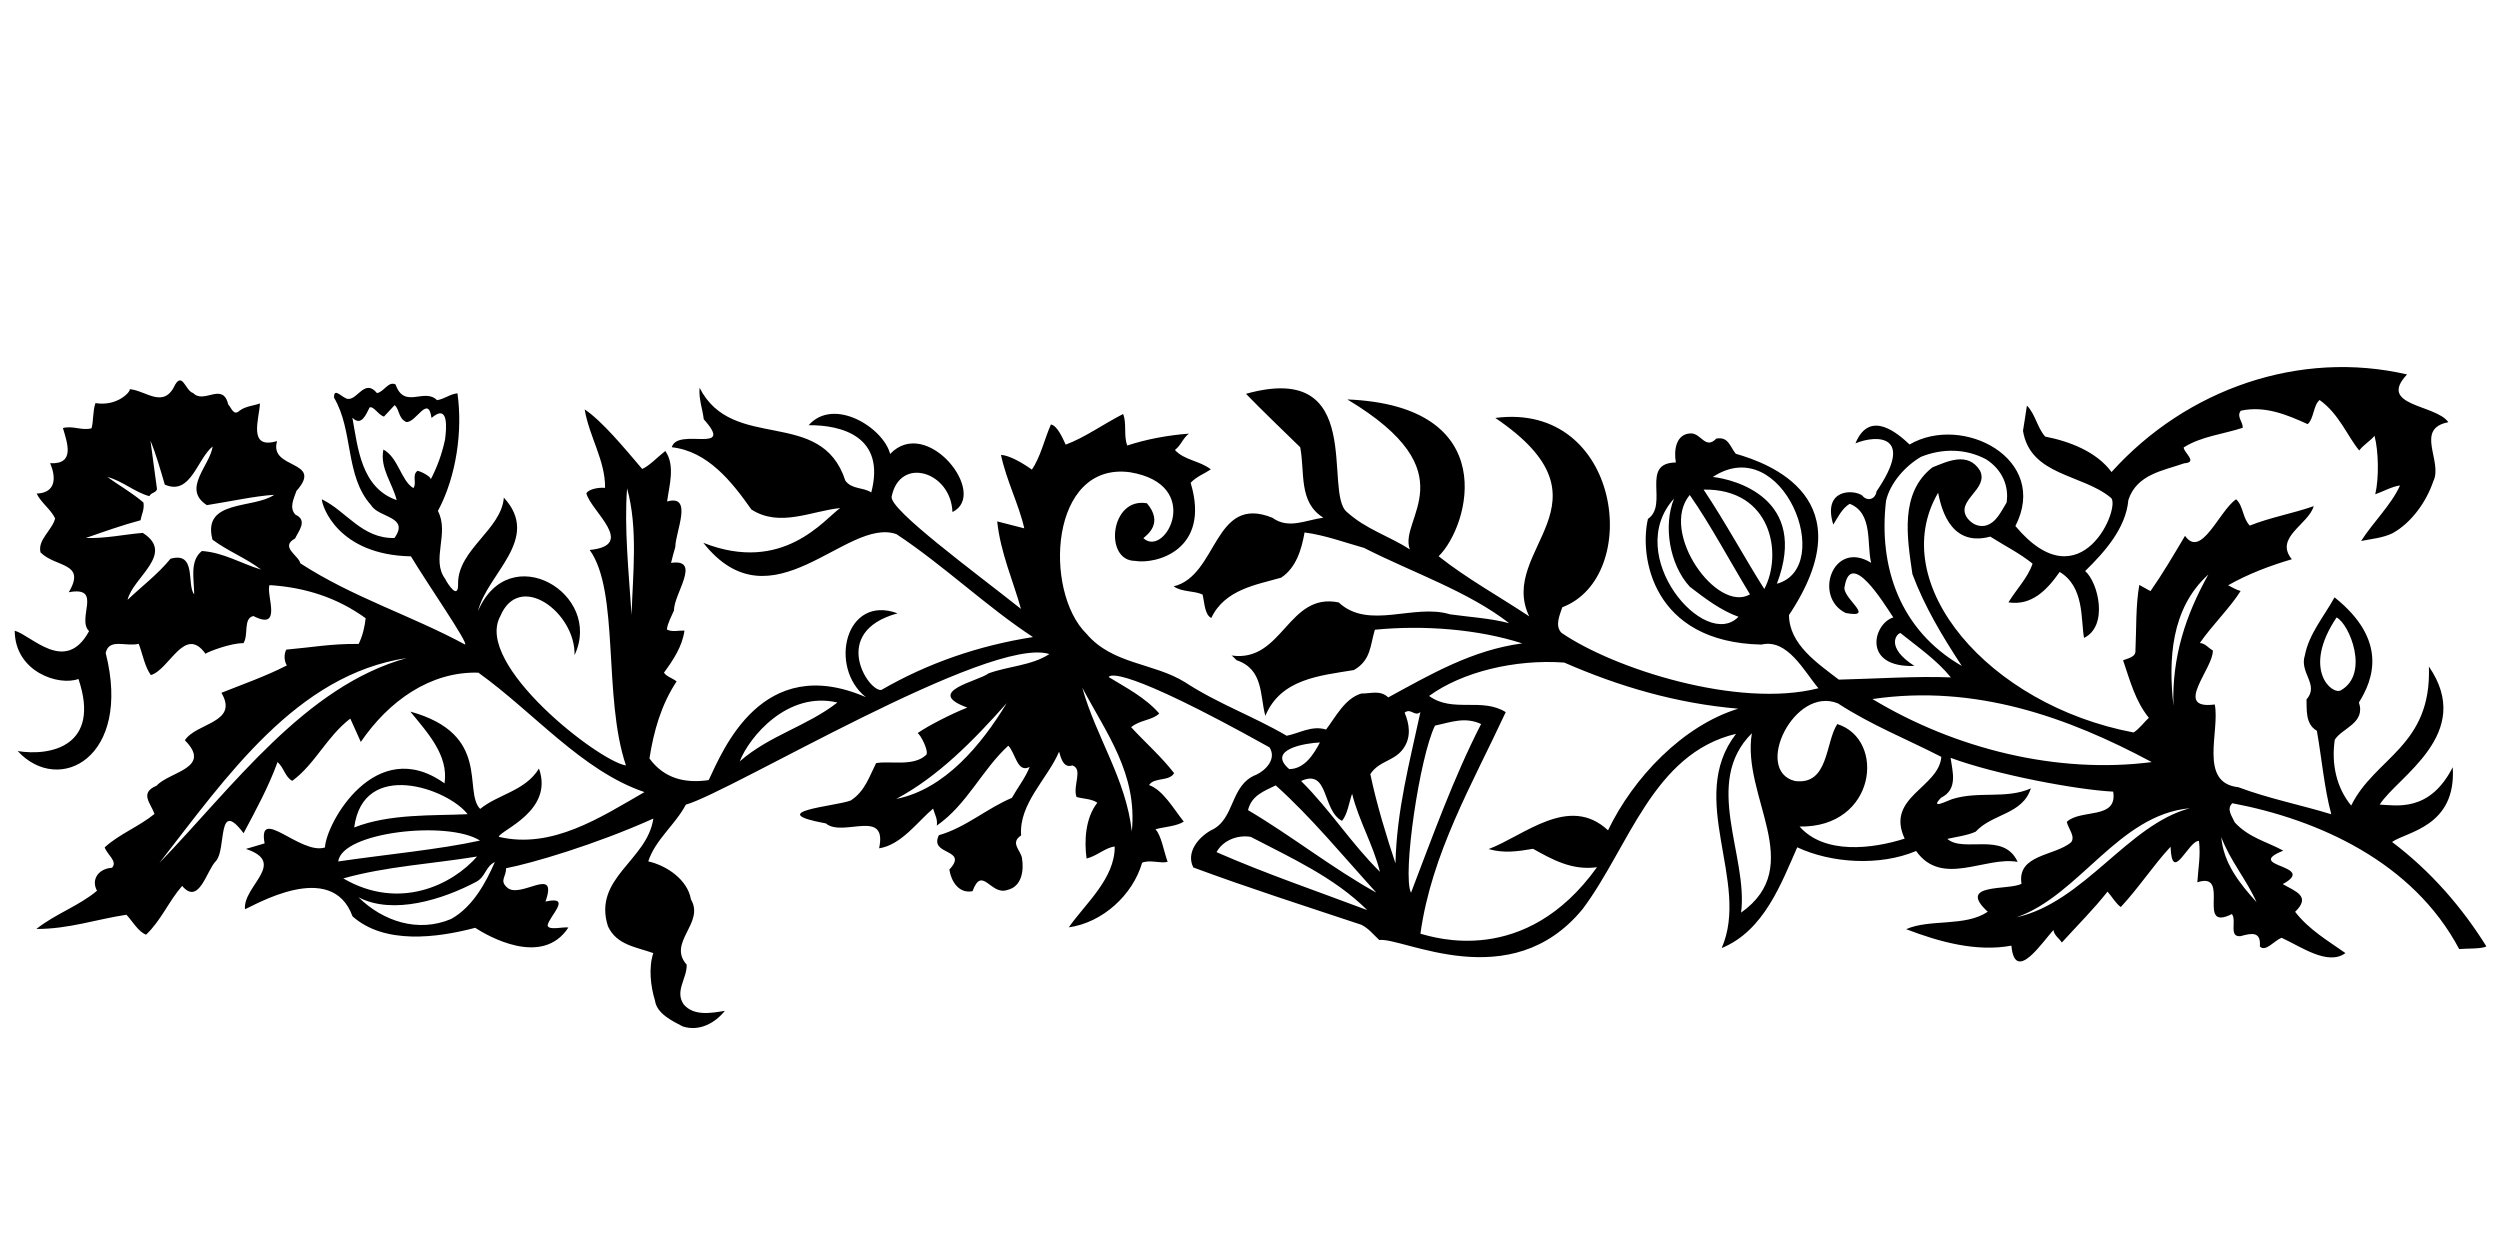
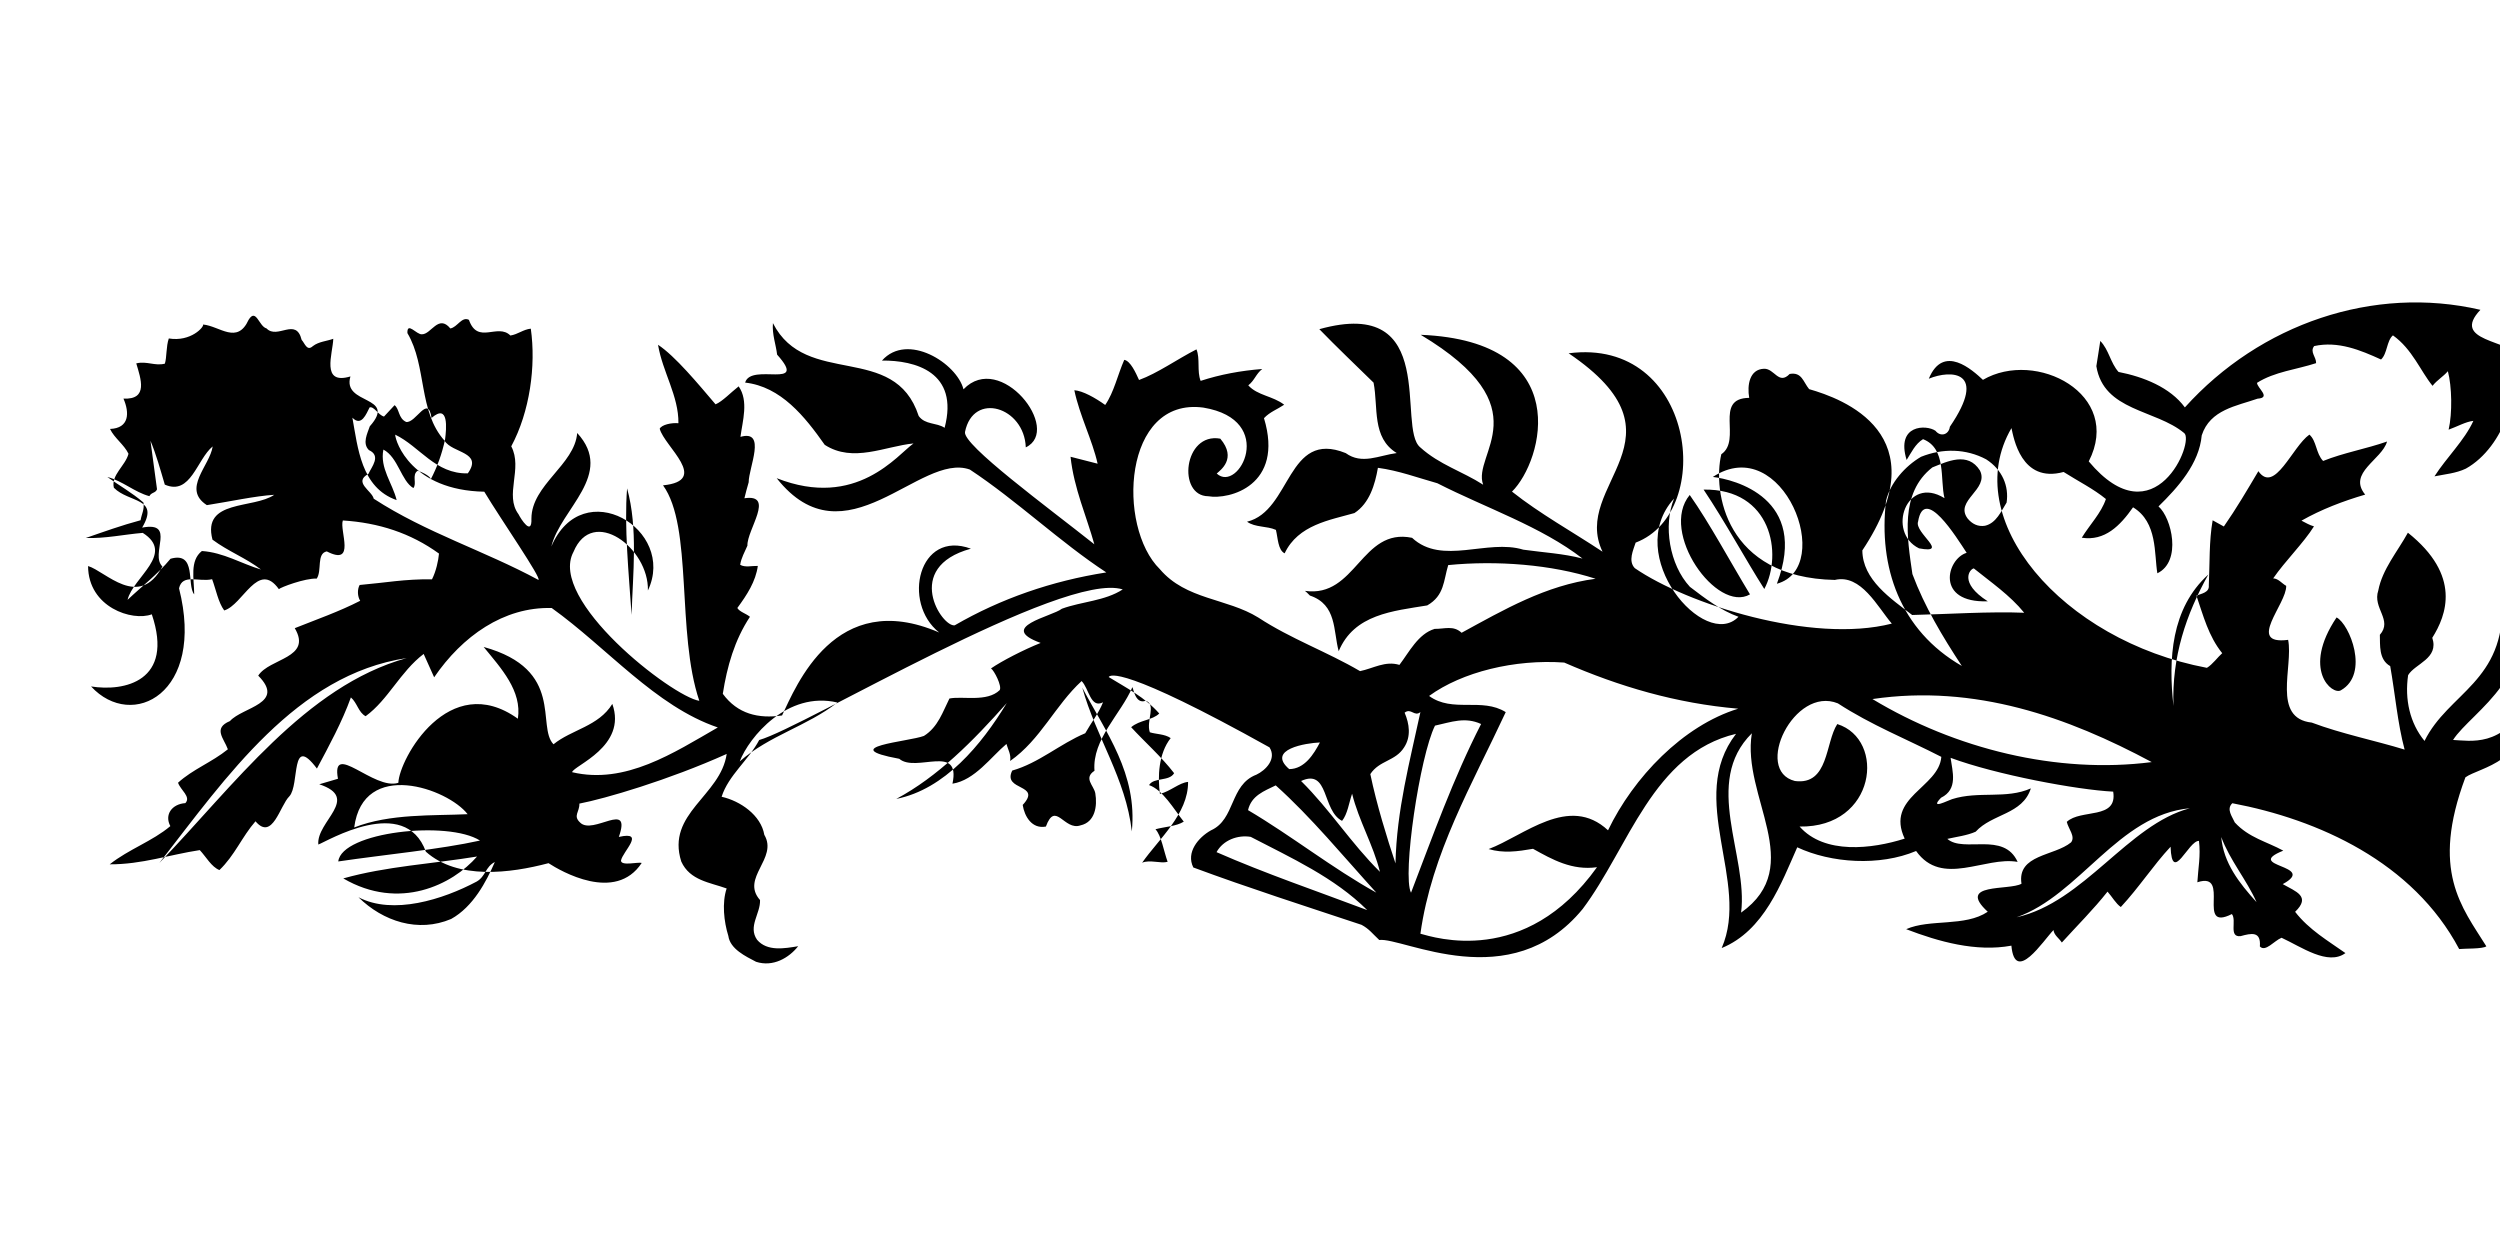
<svg xmlns="http://www.w3.org/2000/svg" version="1.1" id="Ebene_1" x="0px" y="0px" width="350px" height="175px" viewBox="0 0 350 175" enable-background="new 0 0 350 175" xml:space="preserve">
-   <path d="M348.088,132.482c-0.479,0.388-3.066,0.298-3.804,0.385c-6.468-12.207-19.732-18.135-31.756-20.416  c-0.892,0.83,0.008,1.909,0.343,2.692c1.983,2.149,4.466,2.676,6.789,3.948c-5.708,2.295,4.936,1.977-0.078,4.684  c1.82,1.039,3.997,1.699,1.735,3.879c1.938,2.512,4.642,4.079,7.044,5.777c-2.46,1.816-6.19-0.883-8.943-2.145  c-1.033,0.411-2.267,2.052-3.036,1.217c0.17-2.157-1.172-1.864-2.697-1.444c-1.719,0.187-0.51-2.194-1.219-3.093  c-5.139,2.583-0.029-6.03-4.836-4.447c0.113-1.975,0.482-3.708,0.226-5.794c-1.48-0.065-3.785,6.168-3.974,0.818  c-2.434,2.611-4.414,5.7-6.967,8.44c-0.692-0.473-1.219-1.438-1.86-2.155c-1.944,2.47-4.263,4.771-6.396,7.125  c-0.391-0.603-1.081-1.011-1.17-1.745c-1.424,1.468-5.393,7.641-5.893,2.184c-4.956,0.915-10.179-0.56-14.733-2.308  c3.331-1.474,8.237-0.296,11.423-2.439c-4.454-4.091,3.035-2.942,4.724-3.923c-0.641-4.109,4.604-3.86,6.938-5.79  c0.648-0.82-0.378-1.896-0.598-2.872c1.966-1.853,7.135-0.256,6.498-4.231c-5.057-0.251-16.397-2.372-22.763-4.732  c0.252,1.899,1.082,4.396-1.34,5.587c-1.719,1.788,1.057,0.333,1.547,0.195c3.712-1.18,7.572,0.036,11.028-1.506  c-1.164,3.679-5.415,3.521-7.726,6.065c-1.21,0.54-2.684,0.711-3.967,1.005c2.288,2.01,7.901-1.082,9.842,3.221  c-4.588-0.823-10.586,3.58-14.214-1.526c-5.094,2.151-11.884,1.713-16.641-0.517c-2.225,5.008-4.633,11.678-10.577,14.106  c4.04-9.259-4.995-20.938,2.011-29.992c-11.664,2.756-15.011,15.924-21.477,24.527c-10.087,12.305-25.163,3.916-28.473,4.337  c-0.956-0.888-1.409-1.547-2.478-2.123c-7.848-2.612-15.819-5.161-23.554-8.031c-1.062-2.112,0.708-4.209,2.461-5.193  c3.452-1.538,2.606-6.37,6.37-7.799c1.272-0.601,2.876-2.194,1.834-3.822c-20.541-11.456-22.339-10.161-22.514-9.847  c2.454,1.512,5.09,2.837,7.077,5.104c-0.951,0.955-2.738,0.898-3.932,1.92c1.856,2.031,4.273,4.16,6.015,6.436  c-0.695,1.197-2.812,0.533-3.51,1.668c1.932,0.666,3.441,3.324,4.859,5.118c-1.023,0.653-2.681,0.715-3.961,1.063  c0.83,0.896,1.153,3.04,1.702,4.559c-0.977,0.284-2.476-0.341-3.568,0.128c-1.316,4.538-5.551,8.384-10.269,9.049  c2.285-3.287,6.468-6.816,6.431-11.313c-1.227,0.104-2.475,1.317-3.94,1.679c-0.333-2.387-0.201-5.654,1.507-7.812  c-0.821-0.586-2.111-0.542-2.922-0.817c-0.55-1.581,0.969-3.911-0.587-4.41c-1.458,0.542-1.726-1.786-1.854-1.908  c-1.591,3.753-5.652,7.28-5.307,11.708c-1.565,1.037-0.113,2.032,0.112,3.13c0.312,1.839-0.042,4.063-2.058,4.51  c-2.31,0.821-3.509-3.516-4.857,0.17c-1.958,0.378-3.004-1.435-3.247-3.027c2.785-2.99-2.9-1.923-1.464-4.813  c3.717-1.051,6.7-3.746,10.22-5.224c0.807-1.445,1.87-2.774,2.49-4.335c-1.75,0.927-1.979-1.963-2.998-2.97  c-3.698,3.392-5.74,8.206-10.006,11.188c0.151-0.929-0.304-1.589-0.517-2.382c-2.151,1.798-4.438,5.082-7.559,5.564  c1.213-5.707-5.102-1.479-7.45-3.488c-8.985-1.65,1.332-2.391,3.458-3.203c1.986-1.244,2.648-3.415,3.568-5.235  c1.835-0.376,5.252,0.55,7.038-1.176c0.348-0.568-0.775-2.743-1.215-3.038c1.501-1.035,4.583-2.624,6.951-3.567  c-6.176-2.243,1.594-3.689,2.969-4.788c2.798-1.022,5.996-1.073,8.522-2.703c-8.341-2.652-44.622,19.321-50.898,21.082  c-1.441,2.763-4.318,4.956-5.259,7.944c2.606,0.584,5.509,2.575,5.977,5.331c1.965,3.314-3.358,6.027-0.599,9.131  c0.07,1.903-1.713,3.693-0.417,5.559c1.413,1.671,3.861,1.214,5.757,0.901c-1.294,1.642-3.527,2.953-5.896,2.182  c-1.44-0.757-3.633-1.78-3.881-3.619c-0.627-2.011-0.906-4.649-0.238-6.645c-2.307-0.84-5.149-1.105-6.352-3.772  c-2.148-6.758,5.522-9.184,6.358-15.063c-8.178,3.678-17.075,6.273-20.622,6.953c0.042,1.169-0.926,1.695,0.094,2.645  c1.79,1.843,7.275-3.215,5.428,2.021c3.847-0.877,0.504,2.072,0.302,3.316c0.028,0.796,2.406,0.158,2.904,0.322  c-3.678,5.612-11.346,1.144-13.048,0.035c-5.37,1.423-12.721,2.358-17.17-1.605c-2.938-8.084-13.904-1.412-15.059-1.003  c-0.3-3.251,5.985-6.492,0.132-8.438c0.85-0.275,1.767-0.491,2.618-0.771c-0.991-5.38,5.045,1.669,8.453,0.566  c0.128-3.334,7.067-15.895,16.735-8.972c0.598-3.897-2.345-7.06-4.791-10.049c11.438,3.164,7.353,11.126,9.78,13.628  c2.514-2.063,6.315-2.506,8.233-5.653c2.121,5.956-5.419,8.627-5.631,9.559c7.452,1.768,14.245-2.722,20.401-6.263  c-8.725-2.957-15.48-11.15-23.252-16.72c-6.716-0.19-12.54,3.954-16.461,9.699c-0.47-1.096-0.999-2.182-1.469-3.271  c-3.297,2.517-4.943,6.393-8.124,8.717c-1.003-0.518-1.176-1.863-2.064-2.63c-1.232,3.43-3.082,6.82-4.755,9.96  c-3.747-4.98-2.379,2.296-3.863,3.889c-1.31,1.279-2.363,6.298-4.737,3.493c-1.894,2.163-2.908,4.783-5.052,6.829  c-1.124-0.452-1.852-1.841-2.748-2.795c-4.225,0.64-8.115,2.012-12.61,1.991c2.693-2.131,5.98-3.231,8.489-5.35  c-0.855-1.573,0.199-3.091,2.103-3.219c0.829-0.889-0.679-1.82-1.026-2.854c2.027-1.861,4.761-2.882,6.976-4.681  c-0.547-1.523-2.135-2.942,0.29-3.951c1.775-1.977,7.856-2.438,3.96-6.36c1.573-2.46,7.606-2.427,5.116-6.646  c3.036-1.216,6.2-2.313,9.161-3.834c-0.39-0.604-0.425-1.589-0.078-2.212c3.621-0.316,6.308-0.843,10.129-0.794  c0.576-1.13,0.891-2.621,0.979-3.603c-3.979-2.878-8.463-4.32-13.461-4.636c-0.504,1.376,1.891,6.462-2.248,4.331  c-1.467,0.297-0.644,2.673-1.404,3.805c-1.664-0.064-5.066,1.225-5.304,1.481c-2.913-4.083-5.029,2.209-7.652,2.981  c-0.837-1.139-1.148-2.916-1.694-4.375c-1.829,0.435-4.15-0.832-4.631,1.274c3.723,14.703-6.551,19.996-12.316,13.739  c4.643,0.755,11.671-0.725,8.505-10.097c-2.733,1.025-8.899-0.974-8.922-6.758c2.428,0.712,7.115,6.147,10.408,0.061  c-1.787-1.724,1.988-6.353-2.841-5.442c2.498-4.214-1.846-3.439-3.956-5.581c-0.432-1.769,1.615-3.079,2.048-4.754  c-0.6-1.272-1.988-2.206-2.586-3.479c2.705-0.098,2.75-2.251,1.88-4.25c3.515,0.181,2.423-2.793,1.793-4.928  c1.464-0.361,2.602,0.399,4.004,0.038c0.278-0.87,0.161-2.402,0.551-3.527c3.098,0.508,4.989-1.656,4.795-1.954  c2.347,0.222,4.781,2.85,6.379-0.659c1.047-1.698,1.449,0.934,2.505,1.205c1.535,1.604,4.128-1.626,4.919,1.607  c0.45,0.478,0.737,1.641,1.571,0.87c0.84-0.644,1.946-0.686,2.856-1.024c-0.049,2.033-1.797,6.527,2.404,5.27  c-1.208,4.043,6.62,2.594,2.709,6.983c-0.333,0.994-1.081,2.379-0.125,3.328c1.752,0.798,0.392,2.326-0.064,3.328  c-2.178,1.182,0.515,2.383,0.739,3.48c7.372,4.785,15.465,7.266,23.06,11.369c0.486-0.203-5.228-8.434-7.581-12.349  c-10.167-0.196-12.438-6.95-12.475-7.989c3.447,1.657,5.615,5.526,10.167,5.421c2.169-3.034-2.193-2.812-3.243-4.563  c-3.717-4.115-2.463-10.439-5.213-15.077c-0.058-1.664,1.301,0.256,2.037,0.169c1.295,0.015,2.3-2.85,3.974-0.817  c0.978-0.158,1.598-1.724,2.602-1.205c1.235,3.527,4.018,0.41,5.806,2.195c1.041-0.158,1.815-0.862,2.857-0.96  c0.743,5.203-0.138,11.64-2.736,16.47c1.649,3.14-0.989,6.81,1.015,9.508c0.331,0.666,1.897,3.134,1.808,0.611  c0.016-4.736,6.074-7.54,6.407-11.986c5.314,5.783-2.332,10.612-3.619,15.891c4.372-10.255,17.582-2.413,13.518,6.162  c0.153-5.974-7.75-11.849-10.414-5.413c-3.639,6.716,13.774,20.255,17.612,20.859c-3.237-9.551-0.869-24.351-5.079-30.169  c6.625-0.666,0.178-5.421-0.466-7.928c0.288-0.561,1.632-0.858,2.62-0.768c0.048-3.817-2.225-7.183-2.854-10.981  c2.396,1.577,5.611,5.466,8.053,8.335c0.971-0.407,2.157-1.679,3.234-2.515c1.427,2.041,0.542,4.845,0.252,7.07  c3.716-1.058,1.142,4.33,1.151,6.358c-0.219,0.75-0.439,1.559-0.598,2.238c4.346-0.646,0.342,4.419,0.421,6.633  c-0.397,0.936-0.863,1.694-1.013,2.684c0.691,0.406,1.667,0.126,2.469,0.156c-0.292,2.164-1.519,4.057-2.869,5.89  c0.327,0.546,1.196,0.763,1.767,1.23c-2.161,3.277-3.2,6.948-3.801,10.786c2.07,2.821,4.988,3.514,8.296,3.028  c1.947-4.069,7.425-17.929,21.995-11.613c-5.261-4.185-2.853-14.43,4.444-11.734c-9.572,2.618-4.039,11.041-2.263,10.726  c6.454-3.735,13.567-6.202,21.219-7.403c-6.427-4.203-12.548-10.076-19.103-14.401c-6.982-2.519-17.438,13.368-27.044,1.208  c11.177,4.407,16.934-3.313,19.157-4.864c-3.987,0.388-8.457,2.76-12.429,0.196c-2.789-3.964-6.14-8.154-11.146-8.715  c0.824-2.857,8.965,1.096,4.477-3.915c-0.175-1.468-0.714-2.809-0.587-4.412c4.635,9.129,17.022,2.598,20.409,13.003  c0.908,1.257,2.494,0.896,3.628,1.656c2.062-7.831-4.151-9.457-8.768-9.415c3.551-4.002,10.479,0.365,11.411,4.024  c5.164-5.417,13.867,5.662,8.722,8.128c-0.201-5.658-7.36-7.868-8.509-2.161c-0.367,1.799,11.578,10.544,18.104,15.728  c-1.059-3.842-2.865-7.838-3.329-12.253c1.304,0.32,2.547,0.647,3.79,0.971c-0.734-3.294-2.519-6.742-3.261-10.285  c1.174,0.079,2.933,1.065,4.323,2.063c1.228-1.77,1.755-4.254,2.668-6.317c0.868,0.155,1.604,1.796,2.069,2.82  c2.616-0.956,5.315-2.895,8.038-4.288c0.537,1.276,0.047,3.076,0.586,4.412c2.739-0.896,5.614-1.427,8.623-1.664  c-0.901,0.711-1.053,1.581-1.953,2.289c1.284,1.435,3.439,1.479,5.025,2.714c-0.964,0.651-1.996,0.998-2.828,1.882  c2.86,9.445-4.885,11.444-7.796,10.931c-4.375-0.024-3.462-8.984,1.681-8.062c2.379,2.809-0.026,4.435-0.501,4.883  c3.055,2.846,8.534-7.507-1.87-9.231c-11.256-1.506-12.146,16.683-6.087,22.623c3.662,4.305,9.375,4.04,13.783,6.772  c4.539,2.979,9.59,4.773,14.24,7.499c1.836-0.374,3.522-1.478,5.512-0.873c1.355-1.773,2.616-4.345,4.929-5.041  c1.42,0.014,2.631-0.521,3.776,0.544c5.919-3.226,11.771-6.639,18.755-7.563c-6.166-1.995-13.823-2.584-20.63-1.913  c-0.665,2.18-0.524,4.268-2.938,5.646c-4.774,0.785-10.239,1.229-12.394,6.413c-0.78-2.865-0.233-6.517-4.032-7.795  c-0.255-0.239-0.449-0.479-0.701-0.655c7.178,1.035,7.871-8.899,15.004-7.429c4.202,3.916,10.53,0.115,15.571,1.662  c2.784,0.392,5.621,0.54,8.292,1.244c-5.758-4.476-13.548-7.09-20.322-10.544c-2.731-0.764-5.415-1.773-8.323-2.161  c-0.409,2.353-1.18,4.962-3.284,6.334c-3.412,0.981-7.883,1.634-9.773,5.64c-0.937-0.458-0.936-2.118-1.222-3.283  c-1.252-0.567-2.906-0.324-4.043-1.145c6.225-1.517,5.571-12.941,13.815-9.605c2.276,1.645,4.63,0.328,7.142-0.007  c-3.522-2.153-2.565-6.374-3.243-9.859c-2.427-2.375-5.291-5.105-7.593-7.484c16.946-4.728,10.773,13.839,14.133,16.549  c2.674,2.428,5.905,3.358,8.806,5.229c-1.635-4.314,8.421-10.703-8.748-20.991c21.76,0.888,17.127,17.675,12.781,21.955  c3.93,3.119,8.452,5.607,12.677,8.412c-4.524-9.443,12.791-15.907-4.744-27.777c17.646-2.296,20.674,22.222,9.379,26.506  c-0.336,1.056-1.08,2.56-0.121,3.573c7.322,5.033,24.757,10.631,35.983,7.765c-1.992-2.329-4.312-6.987-7.976-6.114  c-15.339-0.315-17.125-12.383-15.893-17.597c2.944-2.01-1.143-7.842,3.905-7.895c-0.31-1.777,0.04-3.998,2.069-4.073  c1.474-0.053,2.054,2.327,3.597,0.727c1.713-0.301,1.886,1.107,2.725,2.127c4.602,1.314,18.32,6.238,7.449,22.575  c0.027,4.12,3.999,6.752,6.973,9.044c4.987-0.116,10.88-0.51,15.689-0.313c-1.997-2.454-4.646-4.267-7.058-6.211  c-0.55,0.081-2.143,1.985,1.954,4.607c-7.382,0.262-5.754-5.95-2.955-6.79c-1.429-2.165-5.938-9.515-6.8-4.373  c-0.565,1.557,4.53,4.576,0.132,3.75c-4.577-2.242-1.784-10.341,3.566-7.024c-0.649-2.624,0.306-6.964-3.004-8.263  c-1.085,0.651-1.657,1.905-2.297,2.914c-1.533-4.992,2.775-4.965,4.039-4.084c0.71,0.896,1.868,0.553,2.012-0.564  c5.384-7.887,0.146-8.007-2.947-6.728c2.04-4.939,6.115-1.201,7.578,0.158c7.418-4.326,19.646,2.01,14.813,11.418  c9.26,11.059,14.916-2.933,13.341-3.983c-3.997-3.309-11.254-3.049-12.276-9.351c0.205-1.115,0.347-2.357,0.55-3.531  c1.215,1.25,1.401,3.03,2.555,4.34c3.475,0.678,7.217,2.146,9.288,4.965c10.542-11.704,26.417-17.132,41.375-13.662  c-4.209,4.458,4.03,4.167,5.784,6.686c-4.771,0.907-0.729,5.504-2.108,8.263c-0.946,2.805-2.994,5.775-5.713,7.285  c-1.391,0.663-2.925,0.783-4.394,1.081c1.691-2.647,4.19-5.011,5.448-7.767c-1.043,0.102-2.312,0.821-3.466,1.231  c0.533-2.3,0.464-6.046-0.105-8.184c-0.65,0.764-1.496,1.22-2.146,2.048c-1.671-2.037-2.827-5.135-5.546-7.066  c-0.894,0.768-0.769,2.552-1.665,3.38c-2.875-1.31-5.998-2.616-9.362-1.882c-0.646,0.825,0.304,1.528,0.271,2.391  c-2.736,0.9-5.806,1.189-8.272,2.756c0.024,0.741,2.042,2.085,0.078,2.217c-2.919,1.024-6.655,1.532-7.819,5.139  c-0.353,3.957-3.313,7.266-6.051,9.946c1.843,1.596,3.292,7.699-0.159,9.362c-0.463-2.691,0.056-7.145-3.404-9.238  c-1.818,2.59-3.957,4.756-7.178,4.259c1.108-1.826,2.71-3.426,3.378-5.419c-1.715-1.412-3.904-2.503-5.922-3.787  c-5.975,1.63-7.005-4.86-7.3-6.14c-7.426,12.696,7.035,29.727,27.362,33.561c0.783-0.465,1.549-1.538,2.143-2.05  c-1.93-2.393-2.649-5.257-3.61-8.06c0.666-0.271,1.831-0.432,1.732-1.414c0.142-3.022,0.024-6.221,0.54-9.131  c0.503,0.288,1.065,0.58,1.567,0.868c1.759-2.526,3.266-5.101,4.834-7.744c2.271,3.241,4.741-3.429,7.144-5.12  c1.019,0.888,0.895,2.62,1.919,3.689c2.854-1.148,6.035-1.698,8.953-2.722c-0.711,2.553-5.571,4.386-3.062,7.432  c-3.107,0.913-6.142,2.07-8.921,3.647c0.565,0.284,1.134,0.633,1.752,0.798c-1.455,2.327-4.015,4.822-5.71,7.281  c0.738,0.035,1.194,0.698,1.82,1.047c0.092,2.52-5.673,8.325,0.271,7.561c0.746,3.73-2.319,10.981,3.307,11.582  c4.181,1.575,8.889,2.517,13.001,3.783c-0.995-3.72-1.322-7.773-2.017-11.689c-1.635-0.926-1.398-2.966-1.45-4.38  c1.837-2.093-1.057-3.717-0.22-6.209c0.568-2.977,2.699-5.452,4.146-8.089c7.536,6.011,5.394,11.565,3.413,14.714  c0.968,2.92-2.396,3.596-3.383,5.229c-0.494,3.406,0.241,6.704,2.297,9.21c3.33-6.762,11.277-8.278,10.882-19.465  c6.492,9.432-4.437,15.424-6.886,19.329c2.346,0.102,6.999,1.104,10.221-5.229c0.543,8.352-6.513,9.034-8.492,10.461  C340.262,121.925,344.628,126.943,348.088,132.482z M243.387,86.35c-2.492-0.899-4.645-2.545-6.798-4.19  c-2.881-3.102-3.754-8.609-2.223-12.355C227.136,77.755,238.697,91.193,243.387,86.35z M244.999,83.212  c-2.814-4.64-5.652-9.956-8.438-13.916C232.253,74.495,240.356,85.898,244.999,83.212z M238.503,68.543  c3.057,4.574,5.893,9.825,8.499,13.917C249.6,77.567,248.042,68.389,238.503,68.543z M248.764,81.725  c8.291-2.267,0.838-21.393-8.969-14.951C242.763,67.102,253.323,69.744,248.764,81.725z M60.29,67.139  c0.922-1.758,1.595-3.625,2.018-5.613c0.193-1.483,0.553-5.131-1.894-3.012c-0.488-3.37-2.188,0.753-3.551,0.561  c-1.124-0.516-0.927-1.818-1.623-2.349c-0.475,0.512-1.007,1.081-1.481,1.593c-0.808-0.215-1.407-1.483-2.014-1.28  c-0.461,0.881-1.135,2.749-2.412,1.438c0.763,4.16,1.21,9.81,6.196,11.538c-0.577-2.379-2.376-4.468-1.854-7.074  c2.072,1.092,2.5,4.405,4.195,5.387c0.531-0.632-0.25-1.833,0.592-2.417C59.143,66.07,60.465,66.823,60.29,67.139z M38.391,69.273  c-2.644,0.158-6.309,0.96-9.431,1.446c-3.527-2.277,0.419-5.496,0.816-8.222c-2.214,1.807-3.078,6.945-6.705,5.349  c-0.631-2.134-1.197-4.205-2.007-6.147c0.328,2.267,0.598,4.597,0.919,6.803c-0.223,0.561-0.783,0.395-1.071,0.96  c-2.05-0.542-3.769-2.142-5.884-2.684c1.707,1.231,3.402,2.157,5.055,3.576c0.156,0.979-0.254,1.607-0.404,2.481  c-2.623,0.704-5.115,1.596-7.669,2.484c2.773,0.09,5.338-0.497,7.978-0.715c4.596,2.914-1.381,6.208-2.129,9.374  c2.022-1.92,4.184-3.537,6.013-5.752c3.718-1.062,2.224,3.672,3.317,4.986c-0.013-2.151-0.661-4.711,1.076-6.07  c3.026,0.203,5.542,1.775,8.281,2.596c-2.152-1.64-4.584-2.539-6.797-4.185C28.252,69.88,35.506,71.28,38.391,69.273z   M56.933,92.128c-15.43,2.335-25.204,16.597-34.623,28.69C32.701,110.042,42.73,96.079,56.933,92.128z M87.792,68.374  c-0.424,5.372,0.24,11.93,0.631,17.708C88.59,80.353,89.346,73.983,87.792,68.374z M49.589,115.845  c4.98-1.963,11.087-1.628,15.879-1.859C62.694,110.389,50.846,106.196,49.589,115.845z M67.201,117.679  c-4.472-2.852-19.375-1.218-19.844,2.925C53.975,119.629,61.582,118.925,67.201,117.679z M66.789,119.913  c-6.182,1.015-12.755,1.376-18.73,3.066C55.917,127.561,63.358,123.853,66.789,119.913z M69.277,120.681  c-1.33,0.666-1.281,2.021-2.548,2.741c-4.713,2.509-11.716,4.726-16.545,2.192c3.447,3.385,8.366,4.999,12.976,3.042  C66.237,126.951,68.083,123.433,69.277,120.681z M117.238,98.352c-7.014-1.658-12.382,4.875-13.678,8.246  C107.739,102.938,112.926,101.703,117.238,98.352z M140.947,98.431c-4.737,5.344-9.669,10.32-15.469,13.418  C132.263,110.499,137.398,104.284,140.947,98.431z M151.519,96.271c1.908,6.885,6.12,12.77,6.935,20.125  C159.273,108.305,154.821,102.553,151.519,96.271z M274.658,93.235c-2.729-4.15-5.218-8.309-6.921-12.864  c-0.734-5.082-1.817-11.324,2.794-14.934c2.063-0.817,4.967-2.27,6.661,0.437c1.329,2.662-3.606,4.19-1.729,6.712  c0.642,0.779,1.458,1.178,2.438,1.02c1.585-0.365,2.265-2.051,3.023-3.245c0.352-2.289-0.595-4.601-2.862-6.054  c-2.823-1.502-6.091-1.57-9.12-0.354c-2.234,1.31-4.308,3.659-4.895,6.144C262.961,79.368,265.986,88.251,274.658,93.235z   M180.491,107.676c2.153-0.017,3.436-2.095,4.297-3.73C182.884,104.017,177.25,104.895,180.491,107.676z M191.414,127.414  c-4.599-4.576-10.666-7.316-16.311-10.253c-1.796-0.305-3.861,0.442-4.788,2.14C177.195,122.32,184.421,124.771,191.414,127.414z   M192.684,124.971c-4.613-5.071-9.12-10.577-14.082-15.017c-1.633,0.802-3.398,1.419-3.878,3.465  C180.822,117.018,186.524,121.556,192.684,124.971z M193.192,122.057c-0.937-3.783-2.964-7.16-3.898-10.938  c-0.447,1.302-0.637,2.852-1.406,3.802c-2.822-1.437-1.799-7.388-5.738-5.581C186.233,113.38,189.107,118.018,193.192,122.057z   M195.366,120.873c0.167-7.458,2.015-14.296,3.492-21.184c-0.837,0.708-1.315-0.625-2.211,0.083  c0.672,1.575,0.921,3.353-0.072,4.862c-1.228,1.955-3.45,1.79-4.73,3.739C192.733,112.651,194.191,117.342,195.366,120.873z   M197.543,124.981c3.044-7.93,5.896-15.973,9.811-23.62c-2.255-1.03-4.136-0.282-6.455,0.228  C198.771,105.853,196.29,122.563,197.543,124.981z M243.352,99.217c-8.646-0.737-16.671-3.1-24.362-6.458  c-6.913-0.493-14.296,1.311-18.917,4.674c3.286,2.407,7.393,0.17,10.73,2.265c-4.686,10.077-10.377,19.764-11.946,31.023  c1.862,0.486,14.639,4.77,24.723-9.313c-3.489,0.489-6.254-1.069-8.957-2.575c-2.199,0.383-4.161,0.637-6.215,0.036  c4.925-1.839,11.24-7.727,16.716-2.626C228.676,108.847,235.618,101.585,243.352,99.217z M245.259,102.66  c-6.954,6.891-0.496,17.132-1.505,25.107C253,121.219,243.79,111.514,245.259,102.66z M271.786,105.961  c-4.825-2.477-9.821-4.453-14.484-7.491c-6.122-2.486-11.854,9.413-6.018,10.87c4.766,0.631,4.24-5.387,5.936-7.972  c6.847,2.157,5.441,14.524-5.276,14.349c3.467,3.94,10.147,3.146,14.711,1.69C263.925,111.595,271.449,110.281,271.786,105.961z   M301.243,106.693c-11.735-6.288-24.709-10.938-39.101-8.826C273.719,104.847,288.004,108.398,301.243,106.693z M306.581,113.155  c-10.001,0.907-15.446,12.183-24.264,15.266C291.783,126.302,297.92,115.433,306.581,113.155z M309.171,80.43  c-5.247,4.747-5.609,11.9-4.886,18.403C304.04,91.945,306.044,86.024,309.171,80.43z M310.974,117.186  c0.314,3.621,2.509,6.436,4.943,9.116C314.512,123.154,312.199,120.466,310.974,117.186z M327.726,96.641  c4.043-2.301,1.206-9.278-0.606-10.199C322.206,93.762,326.52,97.363,327.726,96.641z" />
+   <path d="M348.088,132.482c-0.479,0.388-3.066,0.298-3.804,0.385c-6.468-12.207-19.732-18.135-31.756-20.416  c-0.892,0.83,0.008,1.909,0.343,2.692c1.983,2.149,4.466,2.676,6.789,3.948c-5.708,2.295,4.936,1.977-0.078,4.684  c1.82,1.039,3.997,1.699,1.735,3.879c1.938,2.512,4.642,4.079,7.044,5.777c-2.46,1.816-6.19-0.883-8.943-2.145  c-1.033,0.411-2.267,2.052-3.036,1.217c0.17-2.157-1.172-1.864-2.697-1.444c-1.719,0.187-0.51-2.194-1.219-3.093  c-5.139,2.583-0.029-6.03-4.836-4.447c0.113-1.975,0.482-3.708,0.226-5.794c-1.48-0.065-3.785,6.168-3.974,0.818  c-2.434,2.611-4.414,5.7-6.967,8.44c-0.692-0.473-1.219-1.438-1.86-2.155c-1.944,2.47-4.263,4.771-6.396,7.125  c-0.391-0.603-1.081-1.011-1.17-1.745c-1.424,1.468-5.393,7.641-5.893,2.184c-4.956,0.915-10.179-0.56-14.733-2.308  c3.331-1.474,8.237-0.296,11.423-2.439c-4.454-4.091,3.035-2.942,4.724-3.923c-0.641-4.109,4.604-3.86,6.938-5.79  c0.648-0.82-0.378-1.896-0.598-2.872c1.966-1.853,7.135-0.256,6.498-4.231c-5.057-0.251-16.397-2.372-22.763-4.732  c0.252,1.899,1.082,4.396-1.34,5.587c-1.719,1.788,1.057,0.333,1.547,0.195c3.712-1.18,7.572,0.036,11.028-1.506  c-1.164,3.679-5.415,3.521-7.726,6.065c-1.21,0.54-2.684,0.711-3.967,1.005c2.288,2.01,7.901-1.082,9.842,3.221  c-4.588-0.823-10.586,3.58-14.214-1.526c-5.094,2.151-11.884,1.713-16.641-0.517c-2.225,5.008-4.633,11.678-10.577,14.106  c4.04-9.259-4.995-20.938,2.011-29.992c-11.664,2.756-15.011,15.924-21.477,24.527c-10.087,12.305-25.163,3.916-28.473,4.337  c-0.956-0.888-1.409-1.547-2.478-2.123c-7.848-2.612-15.819-5.161-23.554-8.031c-1.062-2.112,0.708-4.209,2.461-5.193  c3.452-1.538,2.606-6.37,6.37-7.799c1.272-0.601,2.876-2.194,1.834-3.822c-20.541-11.456-22.339-10.161-22.514-9.847  c2.454,1.512,5.09,2.837,7.077,5.104c-0.951,0.955-2.738,0.898-3.932,1.92c1.856,2.031,4.273,4.16,6.015,6.436  c-0.695,1.197-2.812,0.533-3.51,1.668c1.932,0.666,3.441,3.324,4.859,5.118c-1.023,0.653-2.681,0.715-3.961,1.063  c0.83,0.896,1.153,3.04,1.702,4.559c-0.977,0.284-2.476-0.341-3.568,0.128c2.285-3.287,6.468-6.816,6.431-11.313c-1.227,0.104-2.475,1.317-3.94,1.679c-0.333-2.387-0.201-5.654,1.507-7.812  c-0.821-0.586-2.111-0.542-2.922-0.817c-0.55-1.581,0.969-3.911-0.587-4.41c-1.458,0.542-1.726-1.786-1.854-1.908  c-1.591,3.753-5.652,7.28-5.307,11.708c-1.565,1.037-0.113,2.032,0.112,3.13c0.312,1.839-0.042,4.063-2.058,4.51  c-2.31,0.821-3.509-3.516-4.857,0.17c-1.958,0.378-3.004-1.435-3.247-3.027c2.785-2.99-2.9-1.923-1.464-4.813  c3.717-1.051,6.7-3.746,10.22-5.224c0.807-1.445,1.87-2.774,2.49-4.335c-1.75,0.927-1.979-1.963-2.998-2.97  c-3.698,3.392-5.74,8.206-10.006,11.188c0.151-0.929-0.304-1.589-0.517-2.382c-2.151,1.798-4.438,5.082-7.559,5.564  c1.213-5.707-5.102-1.479-7.45-3.488c-8.985-1.65,1.332-2.391,3.458-3.203c1.986-1.244,2.648-3.415,3.568-5.235  c1.835-0.376,5.252,0.55,7.038-1.176c0.348-0.568-0.775-2.743-1.215-3.038c1.501-1.035,4.583-2.624,6.951-3.567  c-6.176-2.243,1.594-3.689,2.969-4.788c2.798-1.022,5.996-1.073,8.522-2.703c-8.341-2.652-44.622,19.321-50.898,21.082  c-1.441,2.763-4.318,4.956-5.259,7.944c2.606,0.584,5.509,2.575,5.977,5.331c1.965,3.314-3.358,6.027-0.599,9.131  c0.07,1.903-1.713,3.693-0.417,5.559c1.413,1.671,3.861,1.214,5.757,0.901c-1.294,1.642-3.527,2.953-5.896,2.182  c-1.44-0.757-3.633-1.78-3.881-3.619c-0.627-2.011-0.906-4.649-0.238-6.645c-2.307-0.84-5.149-1.105-6.352-3.772  c-2.148-6.758,5.522-9.184,6.358-15.063c-8.178,3.678-17.075,6.273-20.622,6.953c0.042,1.169-0.926,1.695,0.094,2.645  c1.79,1.843,7.275-3.215,5.428,2.021c3.847-0.877,0.504,2.072,0.302,3.316c0.028,0.796,2.406,0.158,2.904,0.322  c-3.678,5.612-11.346,1.144-13.048,0.035c-5.37,1.423-12.721,2.358-17.17-1.605c-2.938-8.084-13.904-1.412-15.059-1.003  c-0.3-3.251,5.985-6.492,0.132-8.438c0.85-0.275,1.767-0.491,2.618-0.771c-0.991-5.38,5.045,1.669,8.453,0.566  c0.128-3.334,7.067-15.895,16.735-8.972c0.598-3.897-2.345-7.06-4.791-10.049c11.438,3.164,7.353,11.126,9.78,13.628  c2.514-2.063,6.315-2.506,8.233-5.653c2.121,5.956-5.419,8.627-5.631,9.559c7.452,1.768,14.245-2.722,20.401-6.263  c-8.725-2.957-15.48-11.15-23.252-16.72c-6.716-0.19-12.54,3.954-16.461,9.699c-0.47-1.096-0.999-2.182-1.469-3.271  c-3.297,2.517-4.943,6.393-8.124,8.717c-1.003-0.518-1.176-1.863-2.064-2.63c-1.232,3.43-3.082,6.82-4.755,9.96  c-3.747-4.98-2.379,2.296-3.863,3.889c-1.31,1.279-2.363,6.298-4.737,3.493c-1.894,2.163-2.908,4.783-5.052,6.829  c-1.124-0.452-1.852-1.841-2.748-2.795c-4.225,0.64-8.115,2.012-12.61,1.991c2.693-2.131,5.98-3.231,8.489-5.35  c-0.855-1.573,0.199-3.091,2.103-3.219c0.829-0.889-0.679-1.82-1.026-2.854c2.027-1.861,4.761-2.882,6.976-4.681  c-0.547-1.523-2.135-2.942,0.29-3.951c1.775-1.977,7.856-2.438,3.96-6.36c1.573-2.46,7.606-2.427,5.116-6.646  c3.036-1.216,6.2-2.313,9.161-3.834c-0.39-0.604-0.425-1.589-0.078-2.212c3.621-0.316,6.308-0.843,10.129-0.794  c0.576-1.13,0.891-2.621,0.979-3.603c-3.979-2.878-8.463-4.32-13.461-4.636c-0.504,1.376,1.891,6.462-2.248,4.331  c-1.467,0.297-0.644,2.673-1.404,3.805c-1.664-0.064-5.066,1.225-5.304,1.481c-2.913-4.083-5.029,2.209-7.652,2.981  c-0.837-1.139-1.148-2.916-1.694-4.375c-1.829,0.435-4.15-0.832-4.631,1.274c3.723,14.703-6.551,19.996-12.316,13.739  c4.643,0.755,11.671-0.725,8.505-10.097c-2.733,1.025-8.899-0.974-8.922-6.758c2.428,0.712,7.115,6.147,10.408,0.061  c-1.787-1.724,1.988-6.353-2.841-5.442c2.498-4.214-1.846-3.439-3.956-5.581c-0.432-1.769,1.615-3.079,2.048-4.754  c-0.6-1.272-1.988-2.206-2.586-3.479c2.705-0.098,2.75-2.251,1.88-4.25c3.515,0.181,2.423-2.793,1.793-4.928  c1.464-0.361,2.602,0.399,4.004,0.038c0.278-0.87,0.161-2.402,0.551-3.527c3.098,0.508,4.989-1.656,4.795-1.954  c2.347,0.222,4.781,2.85,6.379-0.659c1.047-1.698,1.449,0.934,2.505,1.205c1.535,1.604,4.128-1.626,4.919,1.607  c0.45,0.478,0.737,1.641,1.571,0.87c0.84-0.644,1.946-0.686,2.856-1.024c-0.049,2.033-1.797,6.527,2.404,5.27  c-1.208,4.043,6.62,2.594,2.709,6.983c-0.333,0.994-1.081,2.379-0.125,3.328c1.752,0.798,0.392,2.326-0.064,3.328  c-2.178,1.182,0.515,2.383,0.739,3.48c7.372,4.785,15.465,7.266,23.06,11.369c0.486-0.203-5.228-8.434-7.581-12.349  c-10.167-0.196-12.438-6.95-12.475-7.989c3.447,1.657,5.615,5.526,10.167,5.421c2.169-3.034-2.193-2.812-3.243-4.563  c-3.717-4.115-2.463-10.439-5.213-15.077c-0.058-1.664,1.301,0.256,2.037,0.169c1.295,0.015,2.3-2.85,3.974-0.817  c0.978-0.158,1.598-1.724,2.602-1.205c1.235,3.527,4.018,0.41,5.806,2.195c1.041-0.158,1.815-0.862,2.857-0.96  c0.743,5.203-0.138,11.64-2.736,16.47c1.649,3.14-0.989,6.81,1.015,9.508c0.331,0.666,1.897,3.134,1.808,0.611  c0.016-4.736,6.074-7.54,6.407-11.986c5.314,5.783-2.332,10.612-3.619,15.891c4.372-10.255,17.582-2.413,13.518,6.162  c0.153-5.974-7.75-11.849-10.414-5.413c-3.639,6.716,13.774,20.255,17.612,20.859c-3.237-9.551-0.869-24.351-5.079-30.169  c6.625-0.666,0.178-5.421-0.466-7.928c0.288-0.561,1.632-0.858,2.62-0.768c0.048-3.817-2.225-7.183-2.854-10.981  c2.396,1.577,5.611,5.466,8.053,8.335c0.971-0.407,2.157-1.679,3.234-2.515c1.427,2.041,0.542,4.845,0.252,7.07  c3.716-1.058,1.142,4.33,1.151,6.358c-0.219,0.75-0.439,1.559-0.598,2.238c4.346-0.646,0.342,4.419,0.421,6.633  c-0.397,0.936-0.863,1.694-1.013,2.684c0.691,0.406,1.667,0.126,2.469,0.156c-0.292,2.164-1.519,4.057-2.869,5.89  c0.327,0.546,1.196,0.763,1.767,1.23c-2.161,3.277-3.2,6.948-3.801,10.786c2.07,2.821,4.988,3.514,8.296,3.028  c1.947-4.069,7.425-17.929,21.995-11.613c-5.261-4.185-2.853-14.43,4.444-11.734c-9.572,2.618-4.039,11.041-2.263,10.726  c6.454-3.735,13.567-6.202,21.219-7.403c-6.427-4.203-12.548-10.076-19.103-14.401c-6.982-2.519-17.438,13.368-27.044,1.208  c11.177,4.407,16.934-3.313,19.157-4.864c-3.987,0.388-8.457,2.76-12.429,0.196c-2.789-3.964-6.14-8.154-11.146-8.715  c0.824-2.857,8.965,1.096,4.477-3.915c-0.175-1.468-0.714-2.809-0.587-4.412c4.635,9.129,17.022,2.598,20.409,13.003  c0.908,1.257,2.494,0.896,3.628,1.656c2.062-7.831-4.151-9.457-8.768-9.415c3.551-4.002,10.479,0.365,11.411,4.024  c5.164-5.417,13.867,5.662,8.722,8.128c-0.201-5.658-7.36-7.868-8.509-2.161c-0.367,1.799,11.578,10.544,18.104,15.728  c-1.059-3.842-2.865-7.838-3.329-12.253c1.304,0.32,2.547,0.647,3.79,0.971c-0.734-3.294-2.519-6.742-3.261-10.285  c1.174,0.079,2.933,1.065,4.323,2.063c1.228-1.77,1.755-4.254,2.668-6.317c0.868,0.155,1.604,1.796,2.069,2.82  c2.616-0.956,5.315-2.895,8.038-4.288c0.537,1.276,0.047,3.076,0.586,4.412c2.739-0.896,5.614-1.427,8.623-1.664  c-0.901,0.711-1.053,1.581-1.953,2.289c1.284,1.435,3.439,1.479,5.025,2.714c-0.964,0.651-1.996,0.998-2.828,1.882  c2.86,9.445-4.885,11.444-7.796,10.931c-4.375-0.024-3.462-8.984,1.681-8.062c2.379,2.809-0.026,4.435-0.501,4.883  c3.055,2.846,8.534-7.507-1.87-9.231c-11.256-1.506-12.146,16.683-6.087,22.623c3.662,4.305,9.375,4.04,13.783,6.772  c4.539,2.979,9.59,4.773,14.24,7.499c1.836-0.374,3.522-1.478,5.512-0.873c1.355-1.773,2.616-4.345,4.929-5.041  c1.42,0.014,2.631-0.521,3.776,0.544c5.919-3.226,11.771-6.639,18.755-7.563c-6.166-1.995-13.823-2.584-20.63-1.913  c-0.665,2.18-0.524,4.268-2.938,5.646c-4.774,0.785-10.239,1.229-12.394,6.413c-0.78-2.865-0.233-6.517-4.032-7.795  c-0.255-0.239-0.449-0.479-0.701-0.655c7.178,1.035,7.871-8.899,15.004-7.429c4.202,3.916,10.53,0.115,15.571,1.662  c2.784,0.392,5.621,0.54,8.292,1.244c-5.758-4.476-13.548-7.09-20.322-10.544c-2.731-0.764-5.415-1.773-8.323-2.161  c-0.409,2.353-1.18,4.962-3.284,6.334c-3.412,0.981-7.883,1.634-9.773,5.64c-0.937-0.458-0.936-2.118-1.222-3.283  c-1.252-0.567-2.906-0.324-4.043-1.145c6.225-1.517,5.571-12.941,13.815-9.605c2.276,1.645,4.63,0.328,7.142-0.007  c-3.522-2.153-2.565-6.374-3.243-9.859c-2.427-2.375-5.291-5.105-7.593-7.484c16.946-4.728,10.773,13.839,14.133,16.549  c2.674,2.428,5.905,3.358,8.806,5.229c-1.635-4.314,8.421-10.703-8.748-20.991c21.76,0.888,17.127,17.675,12.781,21.955  c3.93,3.119,8.452,5.607,12.677,8.412c-4.524-9.443,12.791-15.907-4.744-27.777c17.646-2.296,20.674,22.222,9.379,26.506  c-0.336,1.056-1.08,2.56-0.121,3.573c7.322,5.033,24.757,10.631,35.983,7.765c-1.992-2.329-4.312-6.987-7.976-6.114  c-15.339-0.315-17.125-12.383-15.893-17.597c2.944-2.01-1.143-7.842,3.905-7.895c-0.31-1.777,0.04-3.998,2.069-4.073  c1.474-0.053,2.054,2.327,3.597,0.727c1.713-0.301,1.886,1.107,2.725,2.127c4.602,1.314,18.32,6.238,7.449,22.575  c0.027,4.12,3.999,6.752,6.973,9.044c4.987-0.116,10.88-0.51,15.689-0.313c-1.997-2.454-4.646-4.267-7.058-6.211  c-0.55,0.081-2.143,1.985,1.954,4.607c-7.382,0.262-5.754-5.95-2.955-6.79c-1.429-2.165-5.938-9.515-6.8-4.373  c-0.565,1.557,4.53,4.576,0.132,3.75c-4.577-2.242-1.784-10.341,3.566-7.024c-0.649-2.624,0.306-6.964-3.004-8.263  c-1.085,0.651-1.657,1.905-2.297,2.914c-1.533-4.992,2.775-4.965,4.039-4.084c0.71,0.896,1.868,0.553,2.012-0.564  c5.384-7.887,0.146-8.007-2.947-6.728c2.04-4.939,6.115-1.201,7.578,0.158c7.418-4.326,19.646,2.01,14.813,11.418  c9.26,11.059,14.916-2.933,13.341-3.983c-3.997-3.309-11.254-3.049-12.276-9.351c0.205-1.115,0.347-2.357,0.55-3.531  c1.215,1.25,1.401,3.03,2.555,4.34c3.475,0.678,7.217,2.146,9.288,4.965c10.542-11.704,26.417-17.132,41.375-13.662  c-4.209,4.458,4.03,4.167,5.784,6.686c-4.771,0.907-0.729,5.504-2.108,8.263c-0.946,2.805-2.994,5.775-5.713,7.285  c-1.391,0.663-2.925,0.783-4.394,1.081c1.691-2.647,4.19-5.011,5.448-7.767c-1.043,0.102-2.312,0.821-3.466,1.231  c0.533-2.3,0.464-6.046-0.105-8.184c-0.65,0.764-1.496,1.22-2.146,2.048c-1.671-2.037-2.827-5.135-5.546-7.066  c-0.894,0.768-0.769,2.552-1.665,3.38c-2.875-1.31-5.998-2.616-9.362-1.882c-0.646,0.825,0.304,1.528,0.271,2.391  c-2.736,0.9-5.806,1.189-8.272,2.756c0.024,0.741,2.042,2.085,0.078,2.217c-2.919,1.024-6.655,1.532-7.819,5.139  c-0.353,3.957-3.313,7.266-6.051,9.946c1.843,1.596,3.292,7.699-0.159,9.362c-0.463-2.691,0.056-7.145-3.404-9.238  c-1.818,2.59-3.957,4.756-7.178,4.259c1.108-1.826,2.71-3.426,3.378-5.419c-1.715-1.412-3.904-2.503-5.922-3.787  c-5.975,1.63-7.005-4.86-7.3-6.14c-7.426,12.696,7.035,29.727,27.362,33.561c0.783-0.465,1.549-1.538,2.143-2.05  c-1.93-2.393-2.649-5.257-3.61-8.06c0.666-0.271,1.831-0.432,1.732-1.414c0.142-3.022,0.024-6.221,0.54-9.131  c0.503,0.288,1.065,0.58,1.567,0.868c1.759-2.526,3.266-5.101,4.834-7.744c2.271,3.241,4.741-3.429,7.144-5.12  c1.019,0.888,0.895,2.62,1.919,3.689c2.854-1.148,6.035-1.698,8.953-2.722c-0.711,2.553-5.571,4.386-3.062,7.432  c-3.107,0.913-6.142,2.07-8.921,3.647c0.565,0.284,1.134,0.633,1.752,0.798c-1.455,2.327-4.015,4.822-5.71,7.281  c0.738,0.035,1.194,0.698,1.82,1.047c0.092,2.52-5.673,8.325,0.271,7.561c0.746,3.73-2.319,10.981,3.307,11.582  c4.181,1.575,8.889,2.517,13.001,3.783c-0.995-3.72-1.322-7.773-2.017-11.689c-1.635-0.926-1.398-2.966-1.45-4.38  c1.837-2.093-1.057-3.717-0.22-6.209c0.568-2.977,2.699-5.452,4.146-8.089c7.536,6.011,5.394,11.565,3.413,14.714  c0.968,2.92-2.396,3.596-3.383,5.229c-0.494,3.406,0.241,6.704,2.297,9.21c3.33-6.762,11.277-8.278,10.882-19.465  c6.492,9.432-4.437,15.424-6.886,19.329c2.346,0.102,6.999,1.104,10.221-5.229c0.543,8.352-6.513,9.034-8.492,10.461  C340.262,121.925,344.628,126.943,348.088,132.482z M243.387,86.35c-2.492-0.899-4.645-2.545-6.798-4.19  c-2.881-3.102-3.754-8.609-2.223-12.355C227.136,77.755,238.697,91.193,243.387,86.35z M244.999,83.212  c-2.814-4.64-5.652-9.956-8.438-13.916C232.253,74.495,240.356,85.898,244.999,83.212z M238.503,68.543  c3.057,4.574,5.893,9.825,8.499,13.917C249.6,77.567,248.042,68.389,238.503,68.543z M248.764,81.725  c8.291-2.267,0.838-21.393-8.969-14.951C242.763,67.102,253.323,69.744,248.764,81.725z M60.29,67.139  c0.922-1.758,1.595-3.625,2.018-5.613c0.193-1.483,0.553-5.131-1.894-3.012c-0.488-3.37-2.188,0.753-3.551,0.561  c-1.124-0.516-0.927-1.818-1.623-2.349c-0.475,0.512-1.007,1.081-1.481,1.593c-0.808-0.215-1.407-1.483-2.014-1.28  c-0.461,0.881-1.135,2.749-2.412,1.438c0.763,4.16,1.21,9.81,6.196,11.538c-0.577-2.379-2.376-4.468-1.854-7.074  c2.072,1.092,2.5,4.405,4.195,5.387c0.531-0.632-0.25-1.833,0.592-2.417C59.143,66.07,60.465,66.823,60.29,67.139z M38.391,69.273  c-2.644,0.158-6.309,0.96-9.431,1.446c-3.527-2.277,0.419-5.496,0.816-8.222c-2.214,1.807-3.078,6.945-6.705,5.349  c-0.631-2.134-1.197-4.205-2.007-6.147c0.328,2.267,0.598,4.597,0.919,6.803c-0.223,0.561-0.783,0.395-1.071,0.96  c-2.05-0.542-3.769-2.142-5.884-2.684c1.707,1.231,3.402,2.157,5.055,3.576c0.156,0.979-0.254,1.607-0.404,2.481  c-2.623,0.704-5.115,1.596-7.669,2.484c2.773,0.09,5.338-0.497,7.978-0.715c4.596,2.914-1.381,6.208-2.129,9.374  c2.022-1.92,4.184-3.537,6.013-5.752c3.718-1.062,2.224,3.672,3.317,4.986c-0.013-2.151-0.661-4.711,1.076-6.07  c3.026,0.203,5.542,1.775,8.281,2.596c-2.152-1.64-4.584-2.539-6.797-4.185C28.252,69.88,35.506,71.28,38.391,69.273z   M56.933,92.128c-15.43,2.335-25.204,16.597-34.623,28.69C32.701,110.042,42.73,96.079,56.933,92.128z M87.792,68.374  c-0.424,5.372,0.24,11.93,0.631,17.708C88.59,80.353,89.346,73.983,87.792,68.374z M49.589,115.845  c4.98-1.963,11.087-1.628,15.879-1.859C62.694,110.389,50.846,106.196,49.589,115.845z M67.201,117.679  c-4.472-2.852-19.375-1.218-19.844,2.925C53.975,119.629,61.582,118.925,67.201,117.679z M66.789,119.913  c-6.182,1.015-12.755,1.376-18.73,3.066C55.917,127.561,63.358,123.853,66.789,119.913z M69.277,120.681  c-1.33,0.666-1.281,2.021-2.548,2.741c-4.713,2.509-11.716,4.726-16.545,2.192c3.447,3.385,8.366,4.999,12.976,3.042  C66.237,126.951,68.083,123.433,69.277,120.681z M117.238,98.352c-7.014-1.658-12.382,4.875-13.678,8.246  C107.739,102.938,112.926,101.703,117.238,98.352z M140.947,98.431c-4.737,5.344-9.669,10.32-15.469,13.418  C132.263,110.499,137.398,104.284,140.947,98.431z M151.519,96.271c1.908,6.885,6.12,12.77,6.935,20.125  C159.273,108.305,154.821,102.553,151.519,96.271z M274.658,93.235c-2.729-4.15-5.218-8.309-6.921-12.864  c-0.734-5.082-1.817-11.324,2.794-14.934c2.063-0.817,4.967-2.27,6.661,0.437c1.329,2.662-3.606,4.19-1.729,6.712  c0.642,0.779,1.458,1.178,2.438,1.02c1.585-0.365,2.265-2.051,3.023-3.245c0.352-2.289-0.595-4.601-2.862-6.054  c-2.823-1.502-6.091-1.57-9.12-0.354c-2.234,1.31-4.308,3.659-4.895,6.144C262.961,79.368,265.986,88.251,274.658,93.235z   M180.491,107.676c2.153-0.017,3.436-2.095,4.297-3.73C182.884,104.017,177.25,104.895,180.491,107.676z M191.414,127.414  c-4.599-4.576-10.666-7.316-16.311-10.253c-1.796-0.305-3.861,0.442-4.788,2.14C177.195,122.32,184.421,124.771,191.414,127.414z   M192.684,124.971c-4.613-5.071-9.12-10.577-14.082-15.017c-1.633,0.802-3.398,1.419-3.878,3.465  C180.822,117.018,186.524,121.556,192.684,124.971z M193.192,122.057c-0.937-3.783-2.964-7.16-3.898-10.938  c-0.447,1.302-0.637,2.852-1.406,3.802c-2.822-1.437-1.799-7.388-5.738-5.581C186.233,113.38,189.107,118.018,193.192,122.057z   M195.366,120.873c0.167-7.458,2.015-14.296,3.492-21.184c-0.837,0.708-1.315-0.625-2.211,0.083  c0.672,1.575,0.921,3.353-0.072,4.862c-1.228,1.955-3.45,1.79-4.73,3.739C192.733,112.651,194.191,117.342,195.366,120.873z   M197.543,124.981c3.044-7.93,5.896-15.973,9.811-23.62c-2.255-1.03-4.136-0.282-6.455,0.228  C198.771,105.853,196.29,122.563,197.543,124.981z M243.352,99.217c-8.646-0.737-16.671-3.1-24.362-6.458  c-6.913-0.493-14.296,1.311-18.917,4.674c3.286,2.407,7.393,0.17,10.73,2.265c-4.686,10.077-10.377,19.764-11.946,31.023  c1.862,0.486,14.639,4.77,24.723-9.313c-3.489,0.489-6.254-1.069-8.957-2.575c-2.199,0.383-4.161,0.637-6.215,0.036  c4.925-1.839,11.24-7.727,16.716-2.626C228.676,108.847,235.618,101.585,243.352,99.217z M245.259,102.66  c-6.954,6.891-0.496,17.132-1.505,25.107C253,121.219,243.79,111.514,245.259,102.66z M271.786,105.961  c-4.825-2.477-9.821-4.453-14.484-7.491c-6.122-2.486-11.854,9.413-6.018,10.87c4.766,0.631,4.24-5.387,5.936-7.972  c6.847,2.157,5.441,14.524-5.276,14.349c3.467,3.94,10.147,3.146,14.711,1.69C263.925,111.595,271.449,110.281,271.786,105.961z   M301.243,106.693c-11.735-6.288-24.709-10.938-39.101-8.826C273.719,104.847,288.004,108.398,301.243,106.693z M306.581,113.155  c-10.001,0.907-15.446,12.183-24.264,15.266C291.783,126.302,297.92,115.433,306.581,113.155z M309.171,80.43  c-5.247,4.747-5.609,11.9-4.886,18.403C304.04,91.945,306.044,86.024,309.171,80.43z M310.974,117.186  c0.314,3.621,2.509,6.436,4.943,9.116C314.512,123.154,312.199,120.466,310.974,117.186z M327.726,96.641  c4.043-2.301,1.206-9.278-0.606-10.199C322.206,93.762,326.52,97.363,327.726,96.641z" />
</svg>